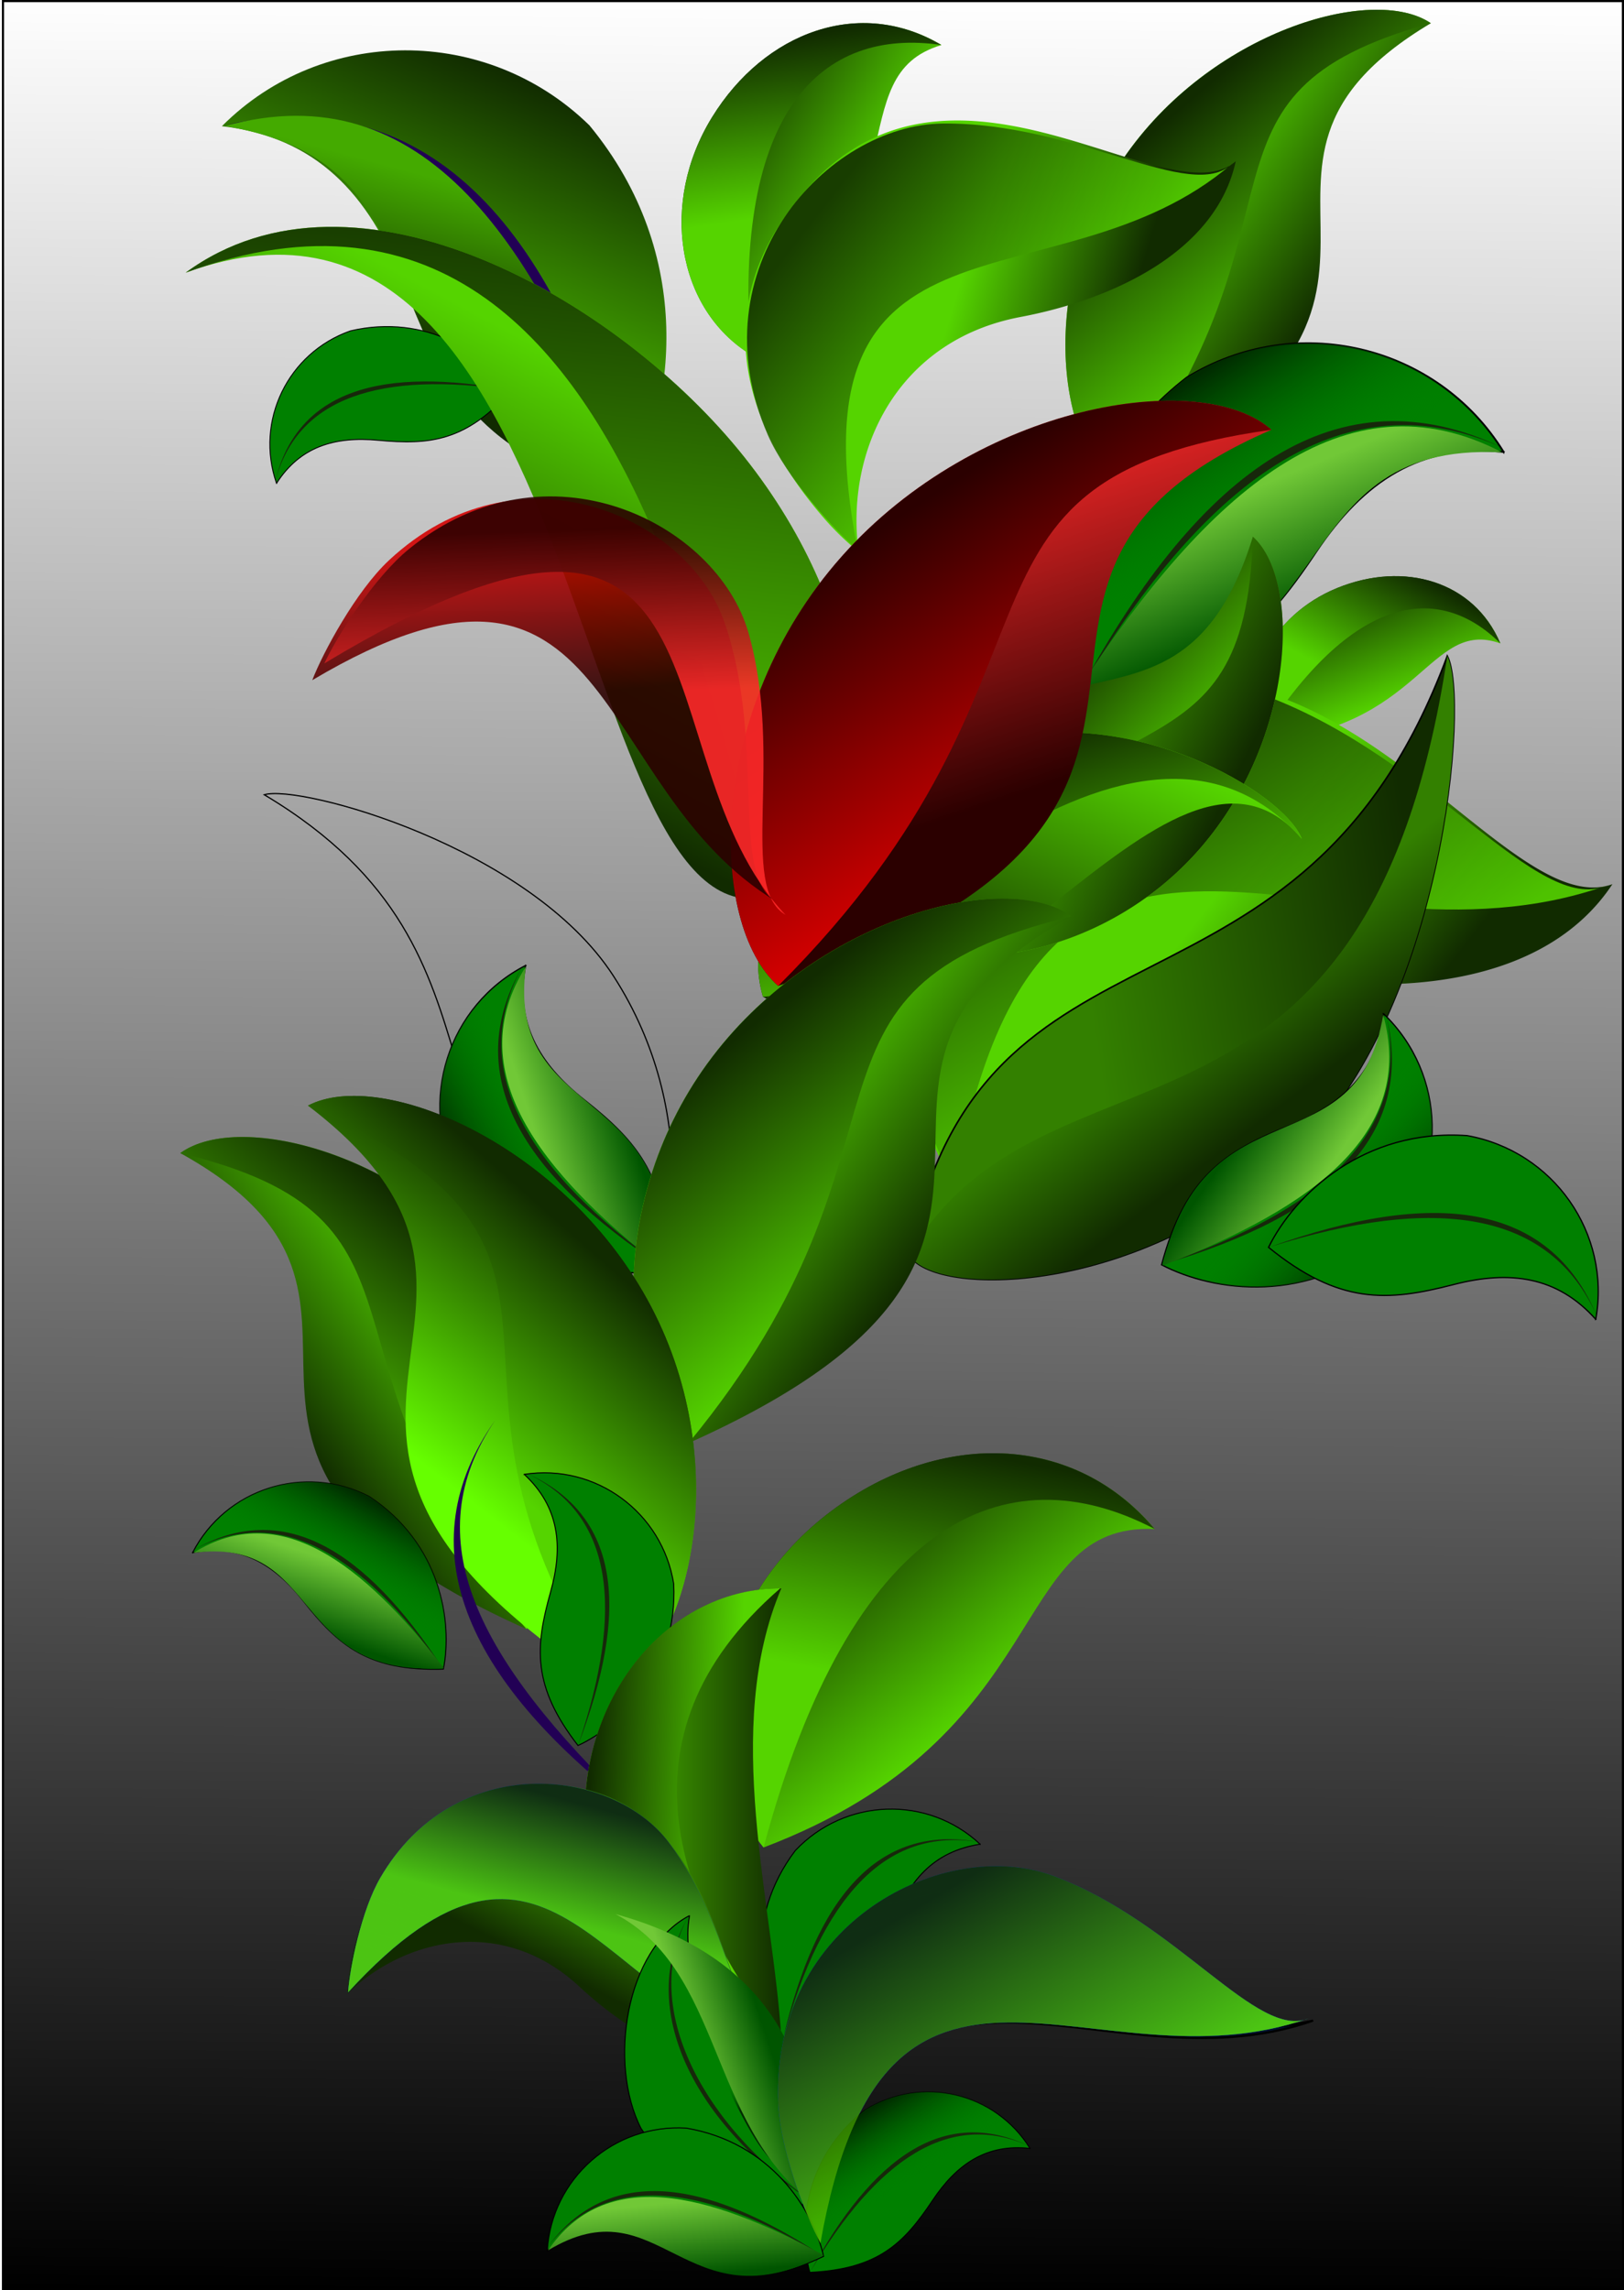
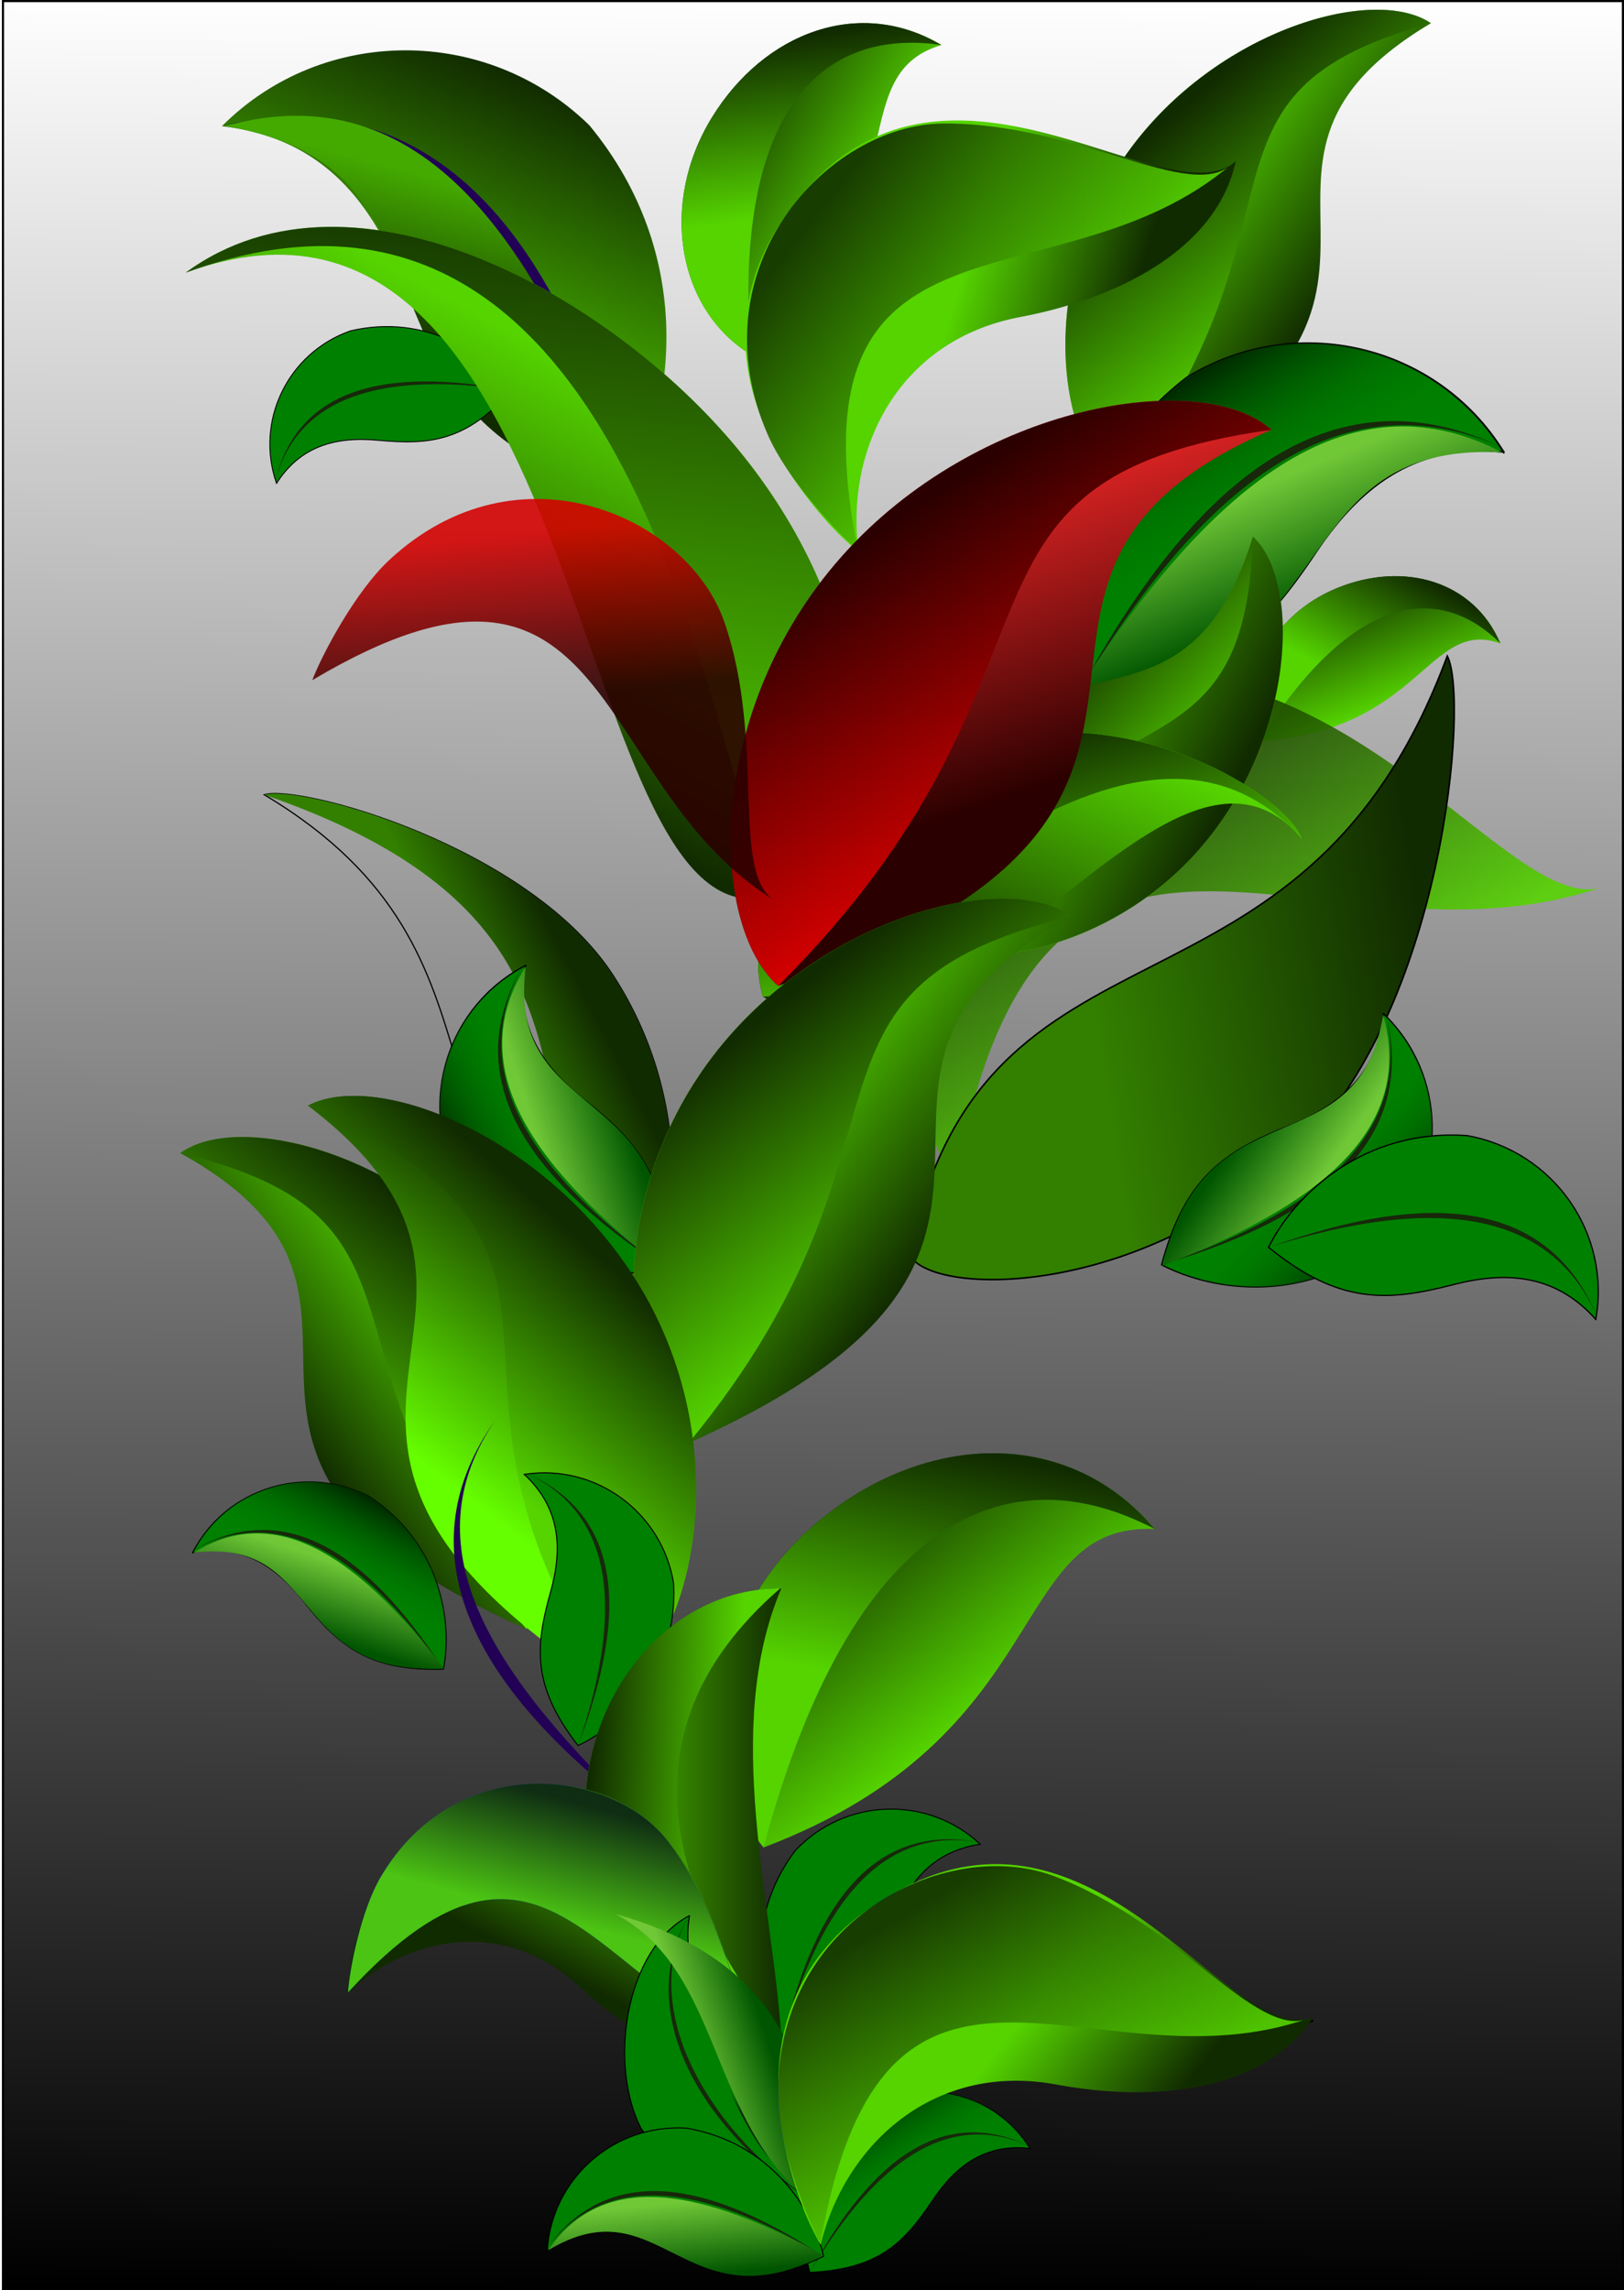
<svg xmlns="http://www.w3.org/2000/svg" xmlns:xlink="http://www.w3.org/1999/xlink" viewBox="0 0 751.41 1059.6">
  <defs>
    <linearGradient id="L" y2="550.93" xlink:href="#f" gradientUnits="userSpaceOnUse" x2="200" gradientTransform="rotate(169.014 199.814 670.127) scale(.814)" y1="513.08" x1="229.29" />
    <linearGradient id="g">
      <stop offset="0" stop-color="#2b0000" />
      <stop offset="1" stop-color="#d40000" />
    </linearGradient>
    <linearGradient id="e">
      <stop offset="0" stop-color="#55d400" />
      <stop offset="1" stop-color="#112b00" />
    </linearGradient>
    <linearGradient id="a">
      <stop offset="0" stop-color="#112b00" />
      <stop offset="1" stop-color="#55d400" />
    </linearGradient>
    <linearGradient id="b">
      <stop offset="0" stop-color="#112b00" />
      <stop offset="1" stop-color="#4a0" />
    </linearGradient>
    <linearGradient id="f">
      <stop offset="0" stop-color="#112b00" />
      <stop offset="1" stop-color="#338000" />
    </linearGradient>
    <linearGradient id="n" y2="548.79" xlink:href="#i" gradientUnits="userSpaceOnUse" x2="374.27" gradientTransform="translate(222.86 -167.14)" y1="548.79" x1="207.14" />
    <linearGradient id="k" y2="-.217" gradientUnits="userSpaceOnUse" x2="365.68" y1="1062.5" x1="357.59">
      <stop offset="0" />
      <stop offset="1" stop-color="#fff" />
    </linearGradient>
    <linearGradient id="D" y2="462.33" xlink:href="#g" gradientUnits="userSpaceOnUse" x2="493.48" gradientTransform="matrix(.273 -.766 -.766 -.273 481.58 779.1)" y1="409.96" x1="436.07" />
    <linearGradient id="c">
      <stop offset="0" stop-color="#002b00" />
      <stop offset="1" stop-color="green" stop-opacity="0" />
    </linearGradient>
    <linearGradient id="d">
      <stop offset="0" stop-color="#04a" />
      <stop offset="1" stop-color="#04a" stop-opacity="0" />
    </linearGradient>
    <linearGradient id="r" y2="402.98" xlink:href="#a" gradientUnits="userSpaceOnUse" x2="354.55" y1="402.98" x1="184.72" />
    <linearGradient id="t" y2="358.98" xlink:href="#b" gradientUnits="userSpaceOnUse" x2="308.04" gradientTransform="matrix(.691 -.268 .276 .672 -86.142 633.5)" y1="398.79" x1="379.29" />
    <linearGradient id="u" y2="385.22" xlink:href="#c" gradientUnits="userSpaceOnUse" x2="323.57" y1="386.65" x1="238.57" />
    <linearGradient id="j" y2="387.36" gradientUnits="userSpaceOnUse" y1="398.79" x2="307.86" x1="379.29">
      <stop offset="0" stop-color="#050" />
      <stop offset="1" stop-color="#71c837" />
    </linearGradient>
    <linearGradient id="O" y2="385.22" xlink:href="#c" gradientUnits="userSpaceOnUse" x2="323.57" y1="405.87" x1="310.56" />
    <linearGradient id="q" y2="416.4" xlink:href="#a" gradientUnits="userSpaceOnUse" x2="372.47" gradientTransform="scale(-1 1) rotate(-77.131 310.3 1242.665)" y1="455.74" x1="494.2" />
    <linearGradient id="Q" y2="407.46" xlink:href="#d" gradientUnits="userSpaceOnUse" x2="509.56" gradientTransform="scale(-1 1) rotate(-77.131 310.3 1242.665)" y1="407.46" x1="355.36" />
    <linearGradient id="p" y2="983.14" xlink:href="#e" gradientUnits="userSpaceOnUse" x2="534.13" y1="934.65" x1="471.86" />
    <linearGradient id="N" y2="415.31" xlink:href="#e" gradientUnits="userSpaceOnUse" x2="502.78" gradientTransform="matrix(.273 -.766 -.766 -.273 465.87 1339.1)" y1="409.96" x1="436.07" />
    <linearGradient id="M" y2="407.46" xlink:href="#d" gradientUnits="userSpaceOnUse" x2="509.56" gradientTransform="matrix(.273 -.766 -.766 -.273 465.87 1339.1)" y1="407.46" x1="355.36" />
    <linearGradient id="h">
      <stop offset="0" stop-color="#ff2a2a" />
      <stop offset="1" stop-color="#2b0000" />
    </linearGradient>
    <linearGradient id="K" y2="840.23" xlink:href="#a" gradientUnits="userSpaceOnUse" x2="338.65" y1="837.2" x1="271.23" />
    <linearGradient id="J" y2="840.23" xlink:href="#e" gradientUnits="userSpaceOnUse" x2="360.12" y1="840.23" x1="269.21" />
    <linearGradient id="z" y2="732.14" xlink:href="#a" gradientUnits="userSpaceOnUse" x2="330.82" y1="796.29" x1="405.1" />
    <linearGradient id="A" y2="761.44" xlink:href="#a" gradientUnits="userSpaceOnUse" x2="405.1" y1="763.46" x1="333.86" />
    <linearGradient id="l" y2="714.47" xlink:href="#a" gradientUnits="userSpaceOnUse" x2="468.38" y1="714.47" x1="353.05" />
    <linearGradient id="m" y2="743.76" xlink:href="#a" gradientUnits="userSpaceOnUse" x2="425.27" y1="657.9" x1="353.55" />
    <linearGradient id="H" y2="548.79" gradientUnits="userSpaceOnUse" x2="374.27" gradientTransform="translate(184.29 -105.71)" y1="481.65" x1="225.71">
      <stop offset="0" stop-color="#112b00" />
      <stop offset="1" stop-color="#6f0" />
    </linearGradient>
    <linearGradient id="I" y2="595.93" xlink:href="#a" gradientUnits="userSpaceOnUse" x2="330.27" gradientTransform="translate(184.29 -105.71)" y1="548.79" x1="207.14" />
    <linearGradient id="i" y2="548.79" gradientUnits="userSpaceOnUse" x2="374.27" gradientTransform="translate(222.86 -167.14)" y1="548.79" x1="207.14">
      <stop offset="0" stop-color="#6f0" />
      <stop offset="1" stop-color="#112b00" />
    </linearGradient>
    <linearGradient id="o" y2="593.08" xlink:href="#a" gradientUnits="userSpaceOnUse" x2="367.13" gradientTransform="translate(222.86 -167.14)" y1="548.79" x1="207.14" />
    <linearGradient id="x" y2="498.08" xlink:href="#e" gradientUnits="userSpaceOnUse" x2="667.14" y1="419.51" x1="487.14" />
    <linearGradient id="y" y2="423.79" xlink:href="#b" gradientUnits="userSpaceOnUse" x2="675.71" y1="239.51" x1="494.29" />
    <linearGradient id="F" y2="385.22" xlink:href="#f" gradientUnits="userSpaceOnUse" x2="394.29" y1="185.22" x1="325.71" />
    <linearGradient id="G" y2="262.36" xlink:href="#f" gradientUnits="userSpaceOnUse" x2="370" y1="248.08" x1="287.14" />
    <linearGradient id="C" y2="593.08" xlink:href="#g" gradientUnits="userSpaceOnUse" x2="367.13" gradientTransform="rotate(41.571 614.726 643.882) scale(.915)" y1="548.79" x1="207.14" />
    <linearGradient id="B" y2="548.79" xlink:href="#h" gradientUnits="userSpaceOnUse" x2="374.27" gradientTransform="rotate(41.571 614.726 643.882) scale(.915)" y1="461.19" x1="221.24" />
    <linearGradient id="E" y2="462.33" xlink:href="#h" gradientUnits="userSpaceOnUse" x2="493.48" gradientTransform="matrix(.438 -.686 -.686 -.438 384.12 792.91)" y1="409.96" x1="436.07" />
    <linearGradient id="w" y2="387.36" xlink:href="#j" gradientUnits="userSpaceOnUse" x2="307.86" y1="398.79" x1="379.29" />
    <filter id="v" color-interpolation-filters="sRGB">
      <feGaussianBlur stdDeviation="2.448" />
    </filter>
    <filter id="P" height="1.097" width="1.275" color-interpolation-filters="sRGB" y="-.049" x="-.138">
      <feGaussianBlur stdDeviation="5.037" />
    </filter>
    <filter id="s" color-interpolation-filters="sRGB">
      <feGaussianBlur stdDeviation="2.46" />
    </filter>
  </defs>
  <path fill-rule="evenodd" stroke="#000" fill="url(#k)" d="M0 1.804h749.53v1058.6H0z" transform="translate(1.38 -1.304)" />
  <g fill-rule="evenodd">
    <path d="M454.57 831.14c-55.789 0-101.02-52.236-101.02-116.67 0-64.437 40.175-115.66 101.02-116.67-45.814 51.426 46.035 94.762 0 233.35z" fill="url(#l)" transform="rotate(31.639 1105.51 416.244) scale(.721)" />
    <path d="M454.57 831.14c-55.789 0-101.02-52.236-101.02-116.67 0-64.437 40.175-115.66 101.02-116.67-71.573 30.718-91.851 106.38 0 233.35z" fill="url(#m)" transform="rotate(31.639 1105.51 416.244) scale(.721)" />
  </g>
  <g fill-rule="evenodd">
    <path d="M550 569.51c-47.34 0-120-79.83-120-183.58s72.661-192.14 120-192.14c-82.644 176.95 139.26 133.25 0 375.71z" fill="url(#n)" transform="scale(.688) rotate(34.167 1046 775.436)" />
    <path d="M550 569.51c-47.34 0-120-79.83-120-183.58s72.661-192.14 120-192.14c-117.15 137.44 13.867 149.39 0 375.71z" fill="url(#o)" transform="scale(.688) rotate(34.167 1046 775.436)" />
  </g>
  <path d="M606.36 934.56c-40.382 14.592-102.48-115.75-199.35-54.168-43.019 25.598-61.473 73.671-38.026 139.23a126.77 126.77 0 009.336 20.258c11.08-45.772 51.925-84.732 109.05-74.152 43.076 7.978 95.36 4.58 118.99-31.169z" fill="url(#p)" fill-rule="evenodd" transform="rotate(-21.197 -1708.89 596.99)" />
  <path d="M378.22 1039.1c-6.718-12.342-18.646-43.327-19.513-64.71-3.41-84.135 77.355-123.98 127.64-105.07 57.572 21.645 93.971 75.916 117.77 65.786-100.13 35.232-196-64.735-225.9 104z" opacity=".89" fill="url(#q)" transform="rotate(-21.197 -1708.89 596.99)" />
  <path d="M263.93 277.55c-64.567 25.867-95.978 99.171-70.183 163.79 38.372 72.378 112.1 91.119 158.77 86.387 9.077-71.446-12.863-102.48-52.452-140-33.575-31.82-49.03-66.394-36.133-110.17z" fill="url(#r)" fill-rule="evenodd" transform="matrix(-.367 .871 .881 .371 -44.98 -274.478)" />
  <path d="M345.52 523.85c-69.25-116.27-73.42-209.19 10.5-263.08-76.62 51.46-68.2 137.27-10.1 264.01" transform="matrix(-.667 .672 .682 .667 163.095 -355.194)" filter="url(#s)" fill="#205" />
  <path d="M301.77 894.34c-69.669-63.381-107.94-123.8-63.767-179.72-21.16 88.737 81.828 72.439 63.767 179.72" fill="url(#t)" transform="matrix(-.515 1.223 1.223 .515 -647.3 -600.784)" />
  <path d="M362.34 263.06c-69.555.085-125.91 56.519-125.91 126.09 8.803 81.446 70.326 126.19 115.42 139.09 34.919-62.989 26.049-99.945 3.192-149.47-19.385-42-20.92-79.84 7.29-115.72z" fill-rule="evenodd" stroke="#000" fill="green" transform="matrix(.442 .718 -.722 .444 725.51 -167.814)" />
  <path d="M362.34 263.06c-69.555.085-125.91 56.519-125.91 126.09 8.803 81.446 70.326 126.19 115.42 139.09 34.919-62.989 26.049-99.945 3.192-149.47-19.385-42-20.92-79.84 7.29-115.72z" fill="url(#u)" fill-rule="evenodd" transform="matrix(.442 .718 -.722 .444 725.51 -167.814)" />
  <path d="M351.43 527.36c-68.33-118.59-75.35-211.11 8.57-265-76.619 51.452-72.84 143.1-8.571 265" filter="url(#v)" fill="#17280b" transform="matrix(.442 .718 -.722 .444 725.51 -167.814)" />
  <path d="M350.71 528.08c-54.51-116.06-72.37-214.55 11.43-264.29-71.88 103.33 66.08 135.62-11.43 264.29" fill="url(#w)" transform="matrix(.442 .718 -.722 .444 725.51 -167.814)" />
  <g fill-rule="evenodd">
    <path d="M454.57 831.14c-55.789 0-101.02-52.236-101.02-116.67 0-64.437 40.175-115.66 101.02-116.67-45.814 51.426 46.035 94.762 0 233.35z" fill="url(#l)" transform="rotate(-22.071 -488.52 239.23) scale(.686)" />
    <path d="M454.57 831.14c-55.789 0-101.02-52.236-101.02-116.67 0-64.437 40.175-115.66 101.02-116.67-71.573 30.718-91.851 106.38 0 233.35z" fill="url(#m)" transform="rotate(-22.071 -488.52 239.23) scale(.686)" />
  </g>
  <g fill-rule="evenodd">
    <path d="M454.57 831.14c-55.789 0-101.02-52.236-101.02-116.67 0-64.437 40.175-115.66 101.02-116.67-45.814 51.426 46.035 94.762 0 233.35z" fill="url(#l)" transform="rotate(67.929 472.395 644.26) scale(.516)" />
    <path d="M454.57 831.14c-55.789 0-101.02-52.236-101.02-116.67 0-64.437 40.175-115.66 101.02-116.67-71.573 30.718-91.851 106.38 0 233.35z" fill="url(#m)" transform="rotate(67.929 472.395 644.26) scale(.516)" />
  </g>
  <path d="M362.34 263.06c-69.555.085-125.91 56.519-125.91 126.09 8.803 81.446 70.326 126.19 115.42 139.09 34.919-62.989 26.049-99.945 3.192-149.47-19.385-42-20.92-79.84 7.29-115.72z" fill-rule="evenodd" stroke="#000" fill="green" transform="matrix(.145 .414 .416 -.146 -34.024 112.016)" />
  <path d="M362.34 263.06c-69.555.085-125.91 56.519-125.91 126.09 8.803 81.446 70.326 126.19 115.42 139.09 34.919-62.989 26.049-99.945 3.192-149.47-19.385-42-20.92-79.84 7.29-115.72z" fill="url(#u)" fill-rule="evenodd" transform="matrix(.145 .414 .416 -.146 -34.024 112.016)" />
  <path d="M351.43 527.36c-68.33-118.59-75.35-211.11 8.57-265-76.619 51.452-72.84 143.1-8.571 265" filter="url(#v)" fill="#17280b" transform="matrix(.145 .414 .416 -.146 -34.024 112.016)" />
  <path d="M350.71 528.08c-54.51-116.06-72.37-214.55 11.43-264.29-71.88 103.33 66.08 135.62-11.43 264.29" fill="url(#w)" transform="matrix(.145 .414 .416 -.146 -34.024 112.016)" />
  <g fill-rule="evenodd">
    <path d="M550 569.51c-47.34 0-120-79.83-120-183.58s72.661-192.14 120-192.14c-82.644 176.95 139.26 133.25 0 375.71z" fill="url(#n)" transform="rotate(36.024 645.435 243.236) scale(.961)" />
    <path d="M550 569.51c-47.34 0-120-79.83-120-183.58s72.661-192.14 120-192.14c-117.15 137.44 13.867 149.39 0 375.71z" fill="url(#o)" transform="rotate(36.024 645.435 243.236) scale(.961)" />
  </g>
  <g fill-rule="evenodd">
    <path d="M597.14 628.08c-65.485 0-118.57-83.467-118.57-186.43s57.372-246.43 164.29-250.71c-216.37 72.154 80.838 412.14-45.714 437.14z" fill="url(#x)" transform="scale(-.908 .908) rotate(38.494 348.6 -891.159)" />
    <path d="M597.14 628.08c-65.485 0-118.57-83.467-118.57-186.43s57.372-246.43 164.29-250.71c-262.09 86.943-.755 438.53-45.714 437.14z" fill="url(#y)" transform="scale(-.908 .908) rotate(38.494 348.6 -891.159)" />
  </g>
  <path d="M606.36 934.56c-40.382 14.592-102.48-115.75-199.35-54.168-43.019 25.598-61.473 73.671-38.026 139.23a126.77 126.77 0 009.336 20.258c11.08-45.772 51.925-84.732 109.05-74.152 43.076 7.978 95.36 4.58 118.99-31.169z" fill="url(#p)" fill-rule="evenodd" transform="matrix(-1.519 0 0 1.519 921 -1129.504)" />
  <path d="M378.22 1039.1c-6.718-12.342-18.646-43.327-19.513-64.71-3.41-84.135 77.355-123.98 127.64-105.07 57.572 21.645 93.971 75.916 117.77 65.786-100.13 35.232-196-64.735-225.9 104z" opacity=".89" fill="url(#q)" transform="matrix(-1.519 0 0 1.519 921 -1129.504)" />
-   <path d="M606.36 934.56c-40.382 14.592-102.48-115.75-199.35-54.168-43.019 25.598-61.473 73.671-38.026 139.23a126.77 126.77 0 009.336 20.258c11.08-45.772 51.925-84.732 109.05-74.152 43.076 7.978 95.36 4.58 118.99-31.169z" fill="url(#p)" fill-rule="evenodd" transform="translate(-62.83 -837.634) scale(1.334)" />
  <path d="M378.22 1039.1c-6.718-12.342-18.646-43.327-19.513-64.71-3.41-84.135 77.355-123.98 127.64-105.07 57.572 21.645 93.971 75.916 117.77 65.786-100.13 35.232-196-64.735-225.9 104z" opacity=".89" fill="url(#q)" transform="translate(-62.83 -837.634) scale(1.334)" />
  <g fill-rule="evenodd">
    <path d="M550 569.51c-47.34 0-120-79.83-120-183.58s72.661-192.14 120-192.14c-82.644 176.95 139.26 133.25 0 375.71z" fill="url(#n)" transform="scale(-.657 .657) rotate(-42.224 72.38 2140.738)" />
    <path d="M550 569.51c-47.34 0-120-79.83-120-183.58s72.661-192.14 120-192.14c-117.15 137.44 13.867 149.39 0 375.71z" fill="url(#o)" transform="scale(-.657 .657) rotate(-42.224 72.38 2140.738)" />
  </g>
  <g fill-rule="evenodd">
    <path d="M389.92 852.86c-32.637 0-59.094-40.93-59.094-91.419s43.274-90.209 59.094-91.419c-61.949 27.354 55.019 134.26 0 182.84z" fill="url(#z)" transform="scale(1.421) rotate(73.686 671.758 494.24)" />
    <path d="M389.92 852.86c-32.637 0-59.094-40.93-59.094-91.419s43.274-90.209 59.094-91.419c-78.559 37.32 7.574 162.73 0 182.84z" fill="url(#A)" transform="scale(1.421) rotate(73.686 671.758 494.24)" />
  </g>
  <path d="M358.68 457.44c-32.418-28.753-33.695-127.55 29.322-198.6 63.017-71.049 166.46-87.447 198.88-58.694-164.07 70.977 14.429 175.84-228.21 257.29z" fill-rule="evenodd" fill="url(#B)" transform="translate(1.38 -1.304)" />
  <path d="M358.68 457.44c-32.42-28.76-33.69-127.55 29.32-198.6 63.02-71.05 166.47-87.45 198.89-58.7-163.71 22.97-81.25 110.73-228.21 257.3z" fill-rule="evenodd" fill="url(#C)" transform="translate(1.38 -1.304)" />
  <path d="M175.39 363.07c.782-11.406 6.133-37.885 14.881-52.941 34.42-59.237 107.26-51.297 133.52-16.348 30.058 40.011 31.329 93.164 52.092 96.611-84.12-19.57-106.25-130.07-200.49-27.32z" opacity=".89" fill="url(#D)" transform="matrix(1.12 .355 -.354 1.146 76.576 -163.657)" />
-   <path d="M179.13 318.76c3.322-10.94 14.48-35.542 26.384-48.249 46.839-50 116.04-25.911 133.78 14.04 20.31 45.737 9.617 97.819 29.077 105.84-65.67-52.37-39.87-192.35-189.24-71.63z" opacity=".89" fill="url(#E)" transform="scale(1.201) rotate(7.865 611.704 -106.848)" />
  <g fill-rule="evenodd">
    <path d="M454.57 831.14c-55.789 0-101.02-52.236-101.02-116.67 0-64.437 40.175-115.66 101.02-116.67-45.814 51.426 46.035 94.762 0 233.35z" fill="url(#l)" transform="matrix(-.873 .558 .558 .873 250.15 -452.404)" />
    <path d="M454.57 831.14c-55.789 0-101.02-52.236-101.02-116.67 0-64.437 40.175-115.66 101.02-116.67-71.573 30.718-91.851 106.38 0 233.35z" fill="url(#m)" transform="matrix(-.873 .558 .558 .873 250.15 -452.404)" />
  </g>
  <g fill-rule="evenodd">
    <path d="M301.43 559.51c-29.981 0-90.774-114.09-54.286-243.57 34.286-121.66 200.02-226.43 230-226.43-175.94 194.84 4.45 324.18-175.71 470z" stroke="#000" fill="url(#F)" transform="scale(-.742 .742) rotate(-62.463 50.856 1386.92)" />
-     <path d="M301.43 559.51c-29.981 0-90.774-114.09-54.286-243.57 34.286-121.66 200.02-226.43 230-226.43-272.07 198.77-86.06 327.87-175.71 470z" fill="url(#G)" transform="scale(-.742 .742) rotate(-62.463 50.856 1386.92)" />
  </g>
  <g fill-rule="evenodd">
    <path d="M301.43 559.51c-29.981 0-90.774-114.09-54.286-243.57 34.286-121.66 200.02-226.43 230-226.43-175.94 194.84 4.45 324.18-175.71 470z" stroke="#000" fill="url(#F)" transform="matrix(-.539 .166 .166 .539 364.61 240.246)" />
    <path d="M301.43 559.51c-29.981 0-90.774-114.09-54.286-243.57 34.286-121.66 200.02-226.43 230-226.43-272.07 198.77-86.06 327.87-175.71 470z" fill="url(#G)" transform="matrix(-.539 .166 .166 .539 364.61 240.246)" />
  </g>
  <path d="M362.34 263.06c-69.555.085-125.91 56.519-125.91 126.09 8.803 81.446 70.326 126.19 115.42 139.09 34.919-62.989 26.049-99.945 3.192-149.47-19.385-42-20.92-79.84 7.29-115.72z" fill-rule="evenodd" stroke="#000" fill="green" transform="matrix(-.42 -.402 -.404 .422 898.64 503.697)" />
  <path d="M362.34 263.06c-69.555.085-125.91 56.519-125.91 126.09 8.803 81.446 70.326 126.19 115.42 139.09 34.919-62.989 26.049-99.945 3.192-149.47-19.385-42-20.92-79.84 7.29-115.72z" fill="url(#u)" fill-rule="evenodd" transform="matrix(-.42 -.402 -.404 .422 898.64 503.697)" />
  <path d="M351.43 527.36c-68.33-118.59-75.35-211.11 8.57-265-76.619 51.452-72.84 143.1-8.571 265" filter="url(#v)" fill="#17280b" transform="matrix(-.42 -.402 -.404 .422 898.64 503.697)" />
  <path d="M350.71 528.08c-54.51-116.06-72.37-214.55 11.43-264.29-71.88 103.33 66.08 135.62-11.43 264.29" fill="url(#w)" transform="matrix(-.42 -.402 -.404 .422 898.64 503.697)" />
  <path d="M362.34 263.06c-69.555.085-125.91 56.519-125.91 126.09 8.803 81.446 70.326 126.19 115.42 139.09 34.919-62.989 26.049-99.945 3.192-149.47-19.385-42-20.92-79.84 7.29-115.72z" fill-rule="evenodd" stroke="#000" fill="green" transform="matrix(-.103 .572 -.575 -.103 926.92 430.247)" />
  <path d="M362.34 263.06c-69.555.085-125.91 56.519-125.91 126.09 8.803 81.446 70.326 126.19 115.42 139.09 34.919-62.989 26.049-99.945 3.192-149.47-19.385-42-20.92-79.84 7.29-115.72z" fill="url(#u)" fill-rule="evenodd" transform="matrix(-.103 .572 -.575 -.103 926.92 430.247)" />
  <path d="M351.43 527.36c-68.33-118.59-75.35-211.11 8.57-265-76.619 51.452-72.84 143.1-8.571 265" filter="url(#v)" fill="#17280b" transform="matrix(-.103 .572 -.575 -.103 926.92 430.247)" />
  <path d="M350.71 528.08c-54.51-116.06-72.37-214.55 11.43-264.29-71.88 103.33 66.08 135.62-11.43 264.29" fill="url(#w)" transform="matrix(-.103 .572 -.575 -.103 926.92 430.247)" />
  <path d="M362.34 263.06c-69.555.085-125.91 56.519-125.91 126.09 8.803 81.446 70.326 126.19 115.42 139.09 34.919-62.989 26.049-99.945 3.192-149.47-19.385-42-20.92-79.84 7.29-115.72z" fill-rule="evenodd" stroke="#000" fill="green" transform="matrix(.517 -.265 .266 .52 -14.072 405.887)" />
  <path d="M362.34 263.06c-69.555.085-125.91 56.519-125.91 126.09 8.803 81.446 70.326 126.19 115.42 139.09 34.919-62.989 26.049-99.945 3.192-149.47-19.385-42-20.92-79.84 7.29-115.72z" fill="url(#u)" fill-rule="evenodd" transform="matrix(.517 -.265 .266 .52 -14.072 405.887)" />
  <path d="M351.43 527.36c-68.33-118.59-75.35-211.11 8.57-265-76.619 51.452-72.84 143.1-8.571 265" filter="url(#v)" fill="#17280b" transform="matrix(.517 -.265 .266 .52 -14.072 405.887)" />
  <path d="M350.71 528.08c-54.51-116.06-72.37-214.55 11.43-264.29-71.88 103.33 66.08 135.62-11.43 264.29" fill="url(#w)" transform="matrix(.517 -.265 .266 .52 -14.072 405.887)" />
  <g fill-rule="evenodd">
    <path d="M550 569.51c-47.34 0-120-79.83-120-183.58s72.661-192.14 120-192.14c-82.644 176.95 139.26 133.25 0 375.71z" fill="url(#n)" transform="matrix(-.289 -.634 -.634 .289 906.29 795.197)" />
    <path d="M550 569.51c-47.34 0-120-79.83-120-183.58s72.661-192.14 120-192.14c-117.15 137.44 13.867 149.39 0 375.71z" fill="url(#o)" transform="matrix(-.289 -.634 -.634 .289 906.29 795.197)" />
  </g>
  <g fill-rule="evenodd">
    <path d="M550 569.51c-47.34 0-120-79.83-120-183.58s72.661-192.14 120-192.14c-82.644 176.95 139.26 133.25 0 375.71z" fill="url(#n)" transform="scale(.802) rotate(36.024 69.156 466.05)" />
    <path d="M550 569.51c-47.34 0-120-79.83-120-183.58s72.661-192.14 120-192.14c-117.15 137.44 13.867 149.39 0 375.71z" fill="url(#o)" transform="scale(.802) rotate(36.024 69.156 466.05)" />
  </g>
  <g fill-rule="evenodd">
    <path d="M597.14 628.08c-65.485 0-118.57-83.467-118.57-186.43s57.372-246.43 164.29-250.71c-216.37 72.154 80.838 412.14-45.714 437.14z" fill="url(#x)" transform="rotate(71.541 280.8 525.03) scale(.829)" />
    <path d="M597.14 628.08c-65.485 0-118.57-83.467-118.57-186.43s57.372-246.43 164.29-250.71c-262.09 86.943-.755 438.53-45.714 437.14z" fill="url(#y)" transform="rotate(71.541 280.8 525.03) scale(.829)" />
  </g>
  <g fill-rule="evenodd">
    <path d="M550 569.51c-47.34 0-120-79.83-120-183.58s72.661-192.14 120-192.14c-82.644 176.95 139.26 133.25 0 375.71z" fill="url(#n)" transform="scale(-.657 .657) rotate(-42.224 936.45 2493.786)" />
    <path d="M550 569.51c-47.34 0-120-79.83-120-183.58s72.661-192.14 120-192.14c-117.15 137.44 13.867 149.39 0 375.71z" fill="url(#o)" transform="scale(-.657 .657) rotate(-42.224 936.45 2493.786)" />
  </g>
  <g fill-rule="evenodd">
    <path d="M550 569.51c-47.34 0-120-79.83-120-183.58s72.661-192.14 120-192.14c-82.644 176.95 139.26 133.25 0 375.71z" fill="url(#n)" transform="matrix(-.586 .426 .426 .586 323.18 185.636)" />
    <path d="M550 569.51c-47.34 0-120-79.83-120-183.58s72.661-192.14 120-192.14c-117.15 137.44 13.867 149.39 0 375.71z" fill="url(#o)" transform="matrix(-.586 .426 .426 .586 323.18 185.636)" />
  </g>
  <g fill-rule="evenodd">
    <path d="M511.43 630.93c-47.339 0-120-79.821-120-183.57s72.661-192.14 120-192.14c-82.644 176.95 139.26 133.25 0 375.71z" fill="url(#H)" transform="matrix(-.72 .377 .377 .72 414.5 134.956)" />
    <path d="M511.43 630.93c-47.339 0-120-79.821-120-183.57s72.661-192.14 120-192.14c-129.47 164.59 26.67 153.99 0 375.71z" fill="url(#I)" transform="matrix(-.72 .377 .377 .72 414.5 134.956)" />
  </g>
  <g>
    <path d="M362.34 263.06c-69.555.085-125.91 56.519-125.91 126.09 8.803 81.446 70.326 126.19 115.42 139.09 34.919-62.989 26.049-99.945 3.192-149.47-19.385-42-20.92-79.84 7.29-115.72z" fill-rule="evenodd" stroke="#000" fill="green" transform="matrix(-.474 .074 .075 .476 394.6 530.096)" />
    <path d="M362.34 263.06c-69.555.085-125.91 56.519-125.91 126.09 8.803 81.446 70.326 126.19 115.42 139.09 34.919-62.989 26.049-99.945 3.192-149.47-19.385-42-20.92-79.84 7.29-115.72z" fill="url(#u)" fill-rule="evenodd" transform="matrix(-.474 .074 .075 .476 394.6 530.096)" />
    <path d="M351.43 527.36c-68.33-118.59-75.35-211.11 8.57-265-76.619 51.452-72.84 143.1-8.571 265" filter="url(#v)" fill="#17280b" transform="matrix(-.474 .074 .075 .476 394.6 530.096)" />
    <path d="M350.71 528.08c-54.51-116.06-72.37-214.55 11.43-264.29-71.88 103.33 66.08 135.62-11.43 264.29" fill="url(#w)" transform="matrix(-.474 .074 .075 .476 394.6 530.096)" />
  </g>
  <g>
    <path d="M362.34 263.06c-69.555.085-125.91 56.519-125.91 126.09 8.803 81.446 70.326 126.19 115.42 139.09 34.919-62.989 26.049-99.945 3.192-149.47-19.385-42-20.92-79.84 7.29-115.72z" fill-rule="evenodd" stroke="#000" fill="green" transform="matrix(-.219 .427 .429 .22 55.602 505.786)" />
    <path d="M362.34 263.06c-69.555.085-125.91 56.519-125.91 126.09 8.803 81.446 70.326 126.19 115.42 139.09 34.919-62.989 26.049-99.945 3.192-149.47-19.385-42-20.92-79.84 7.29-115.72z" fill="url(#u)" fill-rule="evenodd" transform="matrix(-.219 .427 .429 .22 55.602 505.786)" />
    <path d="M351.43 527.36c-68.33-118.59-75.35-211.11 8.57-265-76.619 51.452-72.84 143.1-8.571 265" filter="url(#v)" fill="#17280b" transform="matrix(-.219 .427 .429 .22 55.602 505.786)" />
    <path d="M350.71 528.08c-54.51-116.06-72.37-214.55 11.43-264.29-71.88 103.33 66.08 135.62-11.43 264.29" fill="url(#w)" transform="matrix(-.219 .427 .429 .22 55.602 505.786)" />
  </g>
  <g fill-rule="evenodd">
    <path d="M454.57 831.14c-55.789 0-101.02-52.236-101.02-116.67 0-64.437 40.175-115.66 101.02-116.67-45.814 51.426 46.035 94.762 0 233.35z" fill="url(#l)" transform="rotate(50.848 379.115 736.433)" />
    <path d="M454.57 831.14c-55.789 0-101.02-52.236-101.02-116.67 0-64.437 40.175-115.66 101.02-116.67-71.573 30.718-91.851 106.38 0 233.35z" fill="url(#m)" transform="rotate(50.848 379.115 736.433)" />
  </g>
  <g fill-rule="evenodd">
    <path d="M389.92 852.86c-32.637 0-59.094-40.93-59.094-91.419s43.274-90.209 59.094-91.419c-61.949 27.354 55.019 134.26 0 182.84z" fill="url(#z)" transform="rotate(64.406 349.566 838.53)" />
    <path d="M389.92 852.86c-32.637 0-59.094-40.93-59.094-91.419s43.274-90.209 59.094-91.419c-78.559 37.32 7.574 162.73 0 182.84z" fill="url(#A)" transform="rotate(64.406 349.566 838.53)" />
  </g>
  <g>
    <path d="M362.34 263.06c-69.555.085-125.91 56.519-125.91 126.09 8.803 81.446 70.326 126.19 115.42 139.09 34.919-62.989 26.049-99.945 3.192-149.47-19.385-42-20.92-79.84 7.29-115.72z" fill-rule="evenodd" stroke="#000" fill="green" transform="matrix(.349 .328 -.33 .351 413.86 642.067)" />
    <path d="M362.34 263.06c-69.555.085-125.91 56.519-125.91 126.09 8.803 81.446 70.326 126.19 115.42 139.09 34.919-62.989 26.049-99.945 3.192-149.47-19.385-42-20.92-79.84 7.29-115.72z" fill="url(#u)" fill-rule="evenodd" transform="matrix(.349 .328 -.33 .351 413.86 642.067)" />
    <path d="M351.43 527.36c-68.33-118.59-75.35-211.11 8.57-265-76.619 51.452-72.84 143.1-8.571 265" filter="url(#v)" fill="#17280b" transform="matrix(.349 .328 -.33 .351 413.86 642.067)" />
    <path d="M350.71 528.08c-54.51-116.06-72.37-214.55 11.43-264.29-71.88 103.33 66.08 135.62-11.43 264.29" fill="url(#w)" transform="matrix(.349 .328 -.33 .351 413.86 642.067)" />
  </g>
  <g>
    <path d="M263.93 277.55c-64.567 25.867-95.978 99.171-70.183 163.79 38.372 72.378 112.1 91.119 158.77 86.387 9.077-71.446-12.863-102.48-52.452-140-33.575-31.82-49.03-66.394-36.133-110.17z" fill-rule="evenodd" fill="url(#r)" transform="matrix(.712 0 0 .72 41.505 456.64)" />
    <path d="M345.52 523.85c-69.25-116.27-73.42-209.19 10.5-263.08-76.62 51.46-68.2 137.27-10.1 264.01" transform="matrix(.662 -.267 .264 .669 -75.352 577.575)" filter="url(#s)" fill="#205" />
    <path d="M301.77 894.34c-69.669-63.381-107.94-123.8-63.767-179.72-21.16 88.737 81.828 72.439 63.767 179.72" fill="url(#t)" transform="translate(-9.146 -57.04)" />
  </g>
  <path d="M360.12 944.28c-50.061-3.873-90.914-46.583-90.914-104.05 0-57.463 40.703-104.05 90.914-104.05-27.52 64.92-3.756 145.82 0 208.09z" fill-rule="evenodd" fill="url(#J)" transform="translate(1.38 -1.304)" />
  <g fill-rule="evenodd">
    <path d="M550 569.51c-47.34 0-120-79.83-120-183.58s72.661-192.14 120-192.14c-82.644 176.95 139.26 133.25 0 375.71z" fill="url(#n)" transform="rotate(34.167 -489.025 597.093) scale(.487)" />
    <path d="M550 569.51c-47.34 0-120-79.83-120-183.58s72.661-192.14 120-192.14c-117.15 137.44 13.867 149.39 0 375.71z" fill="url(#o)" transform="rotate(34.167 -489.025 597.093) scale(.487)" />
  </g>
  <path d="M359.61 944.28c-49.783-3.873-90.409-46.583-90.409-104.05 0-57.463 40.477-104.05 90.409-104.05-80.129 69.442-44.954 149.35 0 208.09z" fill-rule="evenodd" fill="url(#K)" transform="translate(1.38 -1.304)" />
  <path d="M361.94 950.99c-34.09-7.63-21.69-123.49-113.16-124.28-47.111 8.827-74.382 23.706-86.933 78.949a103.134 103.134 0 00-2.443 17.984c27.603-26.575 72.66-35.47 107.25-3.25 26.08 24.297 63.45 44.81 95.289 30.597z" fill-rule="evenodd" fill="url(#L)" transform="translate(1.38 -1.304)" />
  <path d="M161.05 921.767c.782-11.406 6.133-37.885 14.881-52.941 34.42-59.237 107.26-51.297 133.52-16.348 30.058 40.01 31.33 93.164 52.092 96.61-84.11-19.57-106.24-130.07-200.49-27.32z" fill="#04a" />
  <path d="M159.67 923.07c.782-11.406 6.133-37.885 14.881-52.941 34.42-59.237 107.26-51.297 133.52-16.348 30.058 40.011 31.329 93.164 52.092 96.611-84.11-19.57-106.24-130.07-200.49-27.32z" fill="url(#M)" transform="translate(1.38 -1.304)" />
  <path d="M159.67 923.07c.782-11.406 6.133-37.885 14.881-52.941 34.42-59.237 107.26-51.297 133.52-16.348 30.058 40.011 31.329 93.164 52.092 96.611-84.11-19.57-106.24-130.07-200.49-27.32z" opacity=".89" fill="url(#N)" transform="translate(1.38 -1.304)" />
  <g>
    <path d="M371.68 228.67c-69.555.085-135.24 90.915-135.24 160.49 8.803 81.446 70.326 126.19 115.42 139.09 34.919-62.989 26.049-99.945 3.192-149.47-19.38-42-11.58-114.24 16.63-150.11z" fill-rule="evenodd" stroke="#000" fill="green" transform="matrix(.427 -.219 .22 .429 110.03 869.567)" />
    <path d="M351.43 527.36c-68.33-118.59-66.03-243.85 17.89-297.74-76.62 51.46-82.16 175.85-17.89 297.74" filter="url(#v)" fill="#17280b" transform="matrix(.427 -.219 .22 .429 110.03 869.567)" />
    <path d="M312 199.89c33.392 66.76 22.609 130.61 16.593 202.11-.703 65.766 3.31 64.508 23.269 126.25 34.919-62.989 46.831-112.67 46.29-161.65-.51-46.21-31.11-126.7-86.15-166.71z" fill-rule="evenodd" fill="url(#O)" transform="matrix(.427 -.219 .22 .429 110.03 869.567)" />
    <path d="M350.71 528.08c-54.517-116.06 25.462-237.13-41.858-333.12 104.43 95.777 119.37 204.46 41.858 333.12" fill="url(#w)" transform="matrix(.427 -.219 .22 .429 110.03 869.567)" />
  </g>
  <path d="M357.86 528.08c163.92-58.01 46.25-152.75 47.14-247.15-12.05 105.46 109.98 181.13-47.86 247.86" transform="scale(-1 1) rotate(-77.131 308.792 1242.878)" filter="url(#P)" stroke="#000" fill="#00112b" />
  <path d="M379.6 1037.796c-6.717-12.342-18.646-43.327-19.513-64.71-3.41-84.135 77.356-123.98 127.64-105.07 57.573 21.645 93.972 75.916 117.77 65.786-100.13 35.232-196-64.735-225.9 104z" fill="#04a" />
  <path d="M378.22 1039.1c-6.718-12.342-18.646-43.327-19.513-64.71-3.41-84.135 77.355-123.98 127.64-105.07 57.572 21.645 93.971 75.916 117.77 65.786-100.13 35.232-196-64.735-225.9 104z" fill="url(#Q)" transform="translate(1.38 -1.304)" />
  <path d="M378.22 1039.1c-6.718-12.342-18.646-43.327-19.513-64.71-3.41-84.135 77.355-123.98 127.64-105.07 57.572 21.645 93.971 75.916 117.77 65.786-100.13 35.232-196-64.735-225.9 104z" opacity=".89" fill="url(#q)" transform="translate(1.38 -1.304)" />
  <g>
    <path d="M362.34 263.06c-69.555.085-125.91 56.519-125.91 126.09 8.803 81.446 70.326 126.19 115.42 139.09 34.919-62.989 26.049-99.945 3.192-149.47-19.385-42-20.92-79.84 7.29-115.72z" fill-rule="evenodd" stroke="#000" fill="green" transform="matrix(.23 .373 -.375 .231 491.88 798.067)" />
    <path d="M362.34 263.06c-69.555.085-125.91 56.519-125.91 126.09 8.803 81.446 70.326 126.19 115.42 139.09 34.919-62.989 26.049-99.945 3.192-149.47-19.385-42-20.92-79.84 7.29-115.72z" fill="url(#u)" fill-rule="evenodd" transform="matrix(.23 .373 -.375 .231 491.88 798.067)" />
    <path d="M351.43 527.36c-68.33-118.59-75.35-211.11 8.57-265-76.619 51.452-72.84 143.1-8.571 265" filter="url(#v)" fill="#17280b" transform="matrix(.23 .373 -.375 .231 491.88 798.067)" />
    <path d="M350.71 528.08c-54.51-116.06-72.37-214.55 11.43-264.29-71.88 103.33 66.08 135.62-11.43 264.29" fill="url(#w)" transform="matrix(.23 .373 -.375 .231 491.88 798.067)" />
  </g>
  <g>
    <path d="M362.34 263.06c-69.555.085-125.91 56.519-125.91 126.09 8.803 81.446 70.326 126.19 115.42 139.09 34.919-62.989 26.049-99.945 3.192-149.47-19.385-42-20.92-79.84 7.29-115.72z" fill-rule="evenodd" stroke="#000" fill="green" transform="matrix(-.029 .479 .481 .029 137.19 860.057)" />
    <path d="M362.34 263.06c-69.555.085-125.91 56.519-125.91 126.09 8.803 81.446 70.326 126.19 115.42 139.09 34.919-62.989 26.049-99.945 3.192-149.47-19.385-42-20.92-79.84 7.29-115.72z" fill-rule="evenodd" fill="url(#u)" transform="matrix(-.029 .479 .481 .029 137.19 860.057)" />
    <path d="M351.43 527.36c-68.33-118.59-75.35-211.11 8.57-265-76.619 51.452-72.84 143.1-8.571 265" filter="url(#v)" fill="#17280b" transform="matrix(-.029 .479 .481 .029 137.19 860.057)" />
    <path d="M350.71 528.08c-54.51-116.06-72.37-214.55 11.43-264.29-71.88 103.33 66.08 135.62-11.43 264.29" fill="url(#w)" transform="matrix(-.029 .479 .481 .029 137.19 860.057)" />
  </g>
  <g>
    <path d="M606.36 934.56c-40.382 14.592-102.48-115.75-199.35-54.168-43.019 25.598-61.473 73.671-38.026 139.23a126.77 126.77 0 009.336 20.258c11.08-45.772 51.925-84.732 109.05-74.152 43.076 7.978 95.36 4.58 118.99-31.169z" fill-rule="evenodd" fill="url(#p)" transform="translate(1.38 -1.304)" />
    <path d="M378.22 1039.1c-6.718-12.342-18.646-43.327-19.513-64.71-3.41-84.135 77.355-123.98 127.64-105.07 57.572 21.645 93.971 75.916 117.77 65.786-100.13 35.232-196-64.735-225.9 104z" opacity=".89" fill="url(#q)" transform="translate(1.38 -1.304)" />
  </g>
</svg>